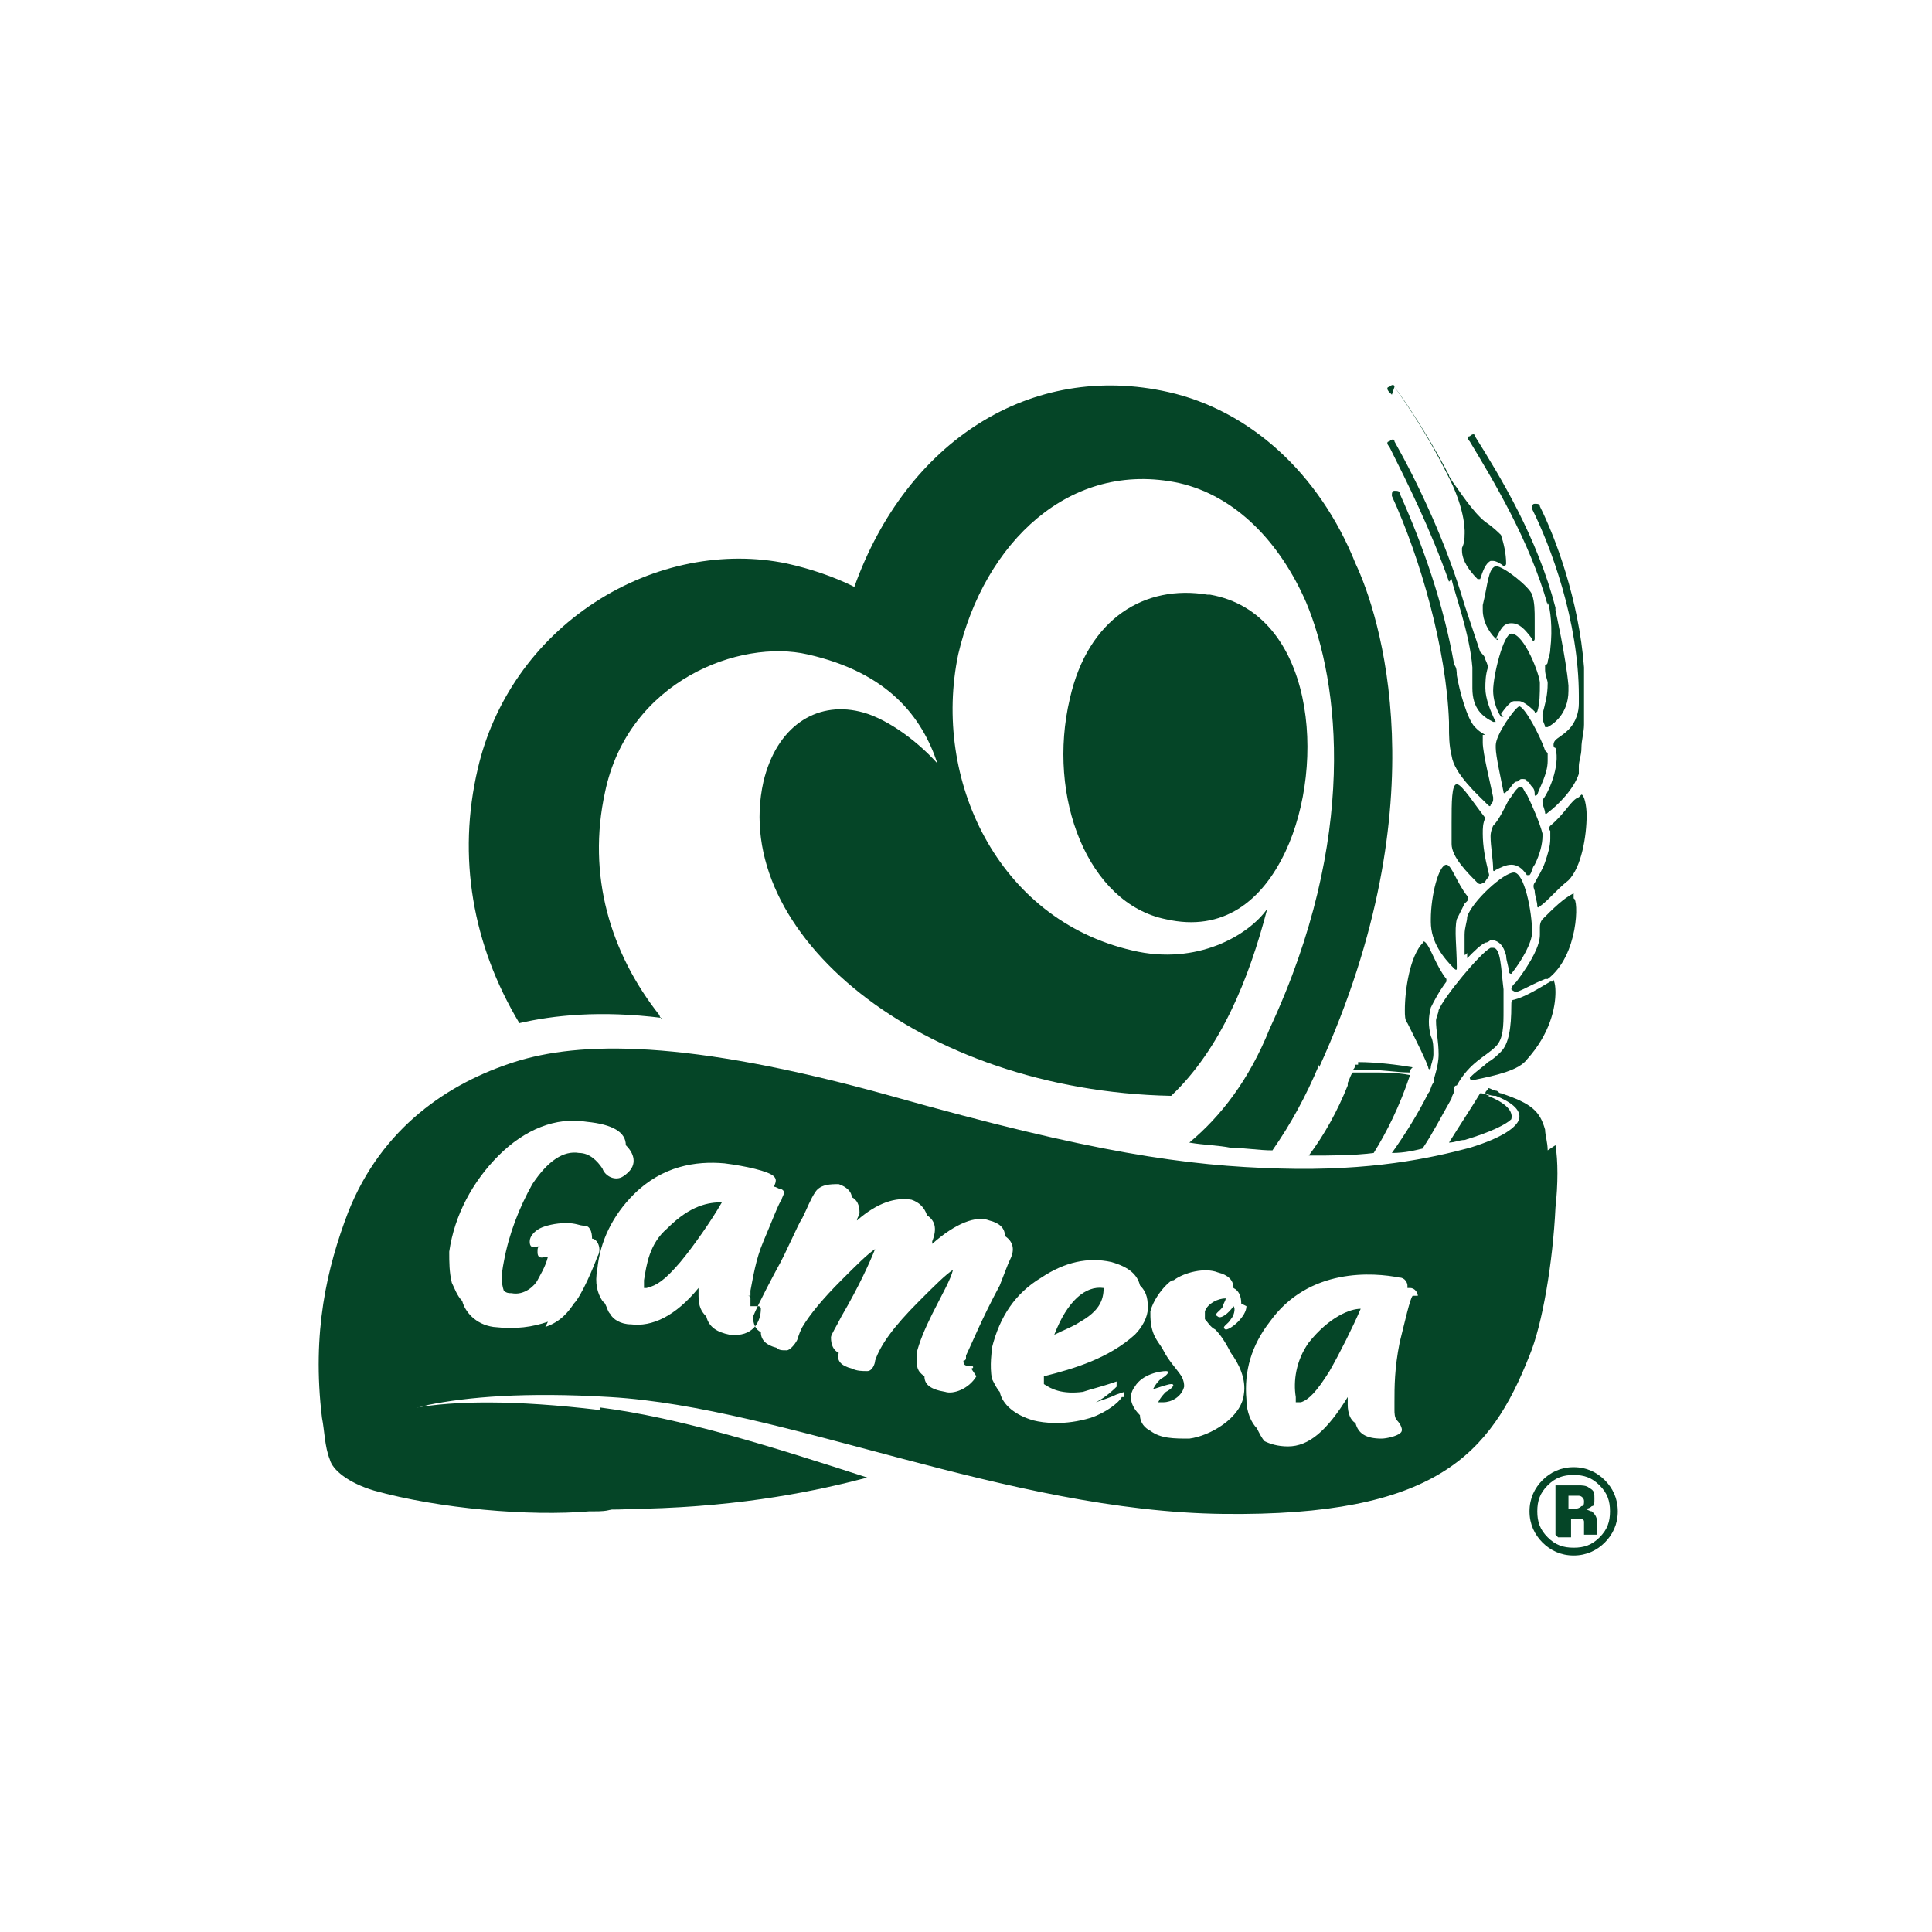
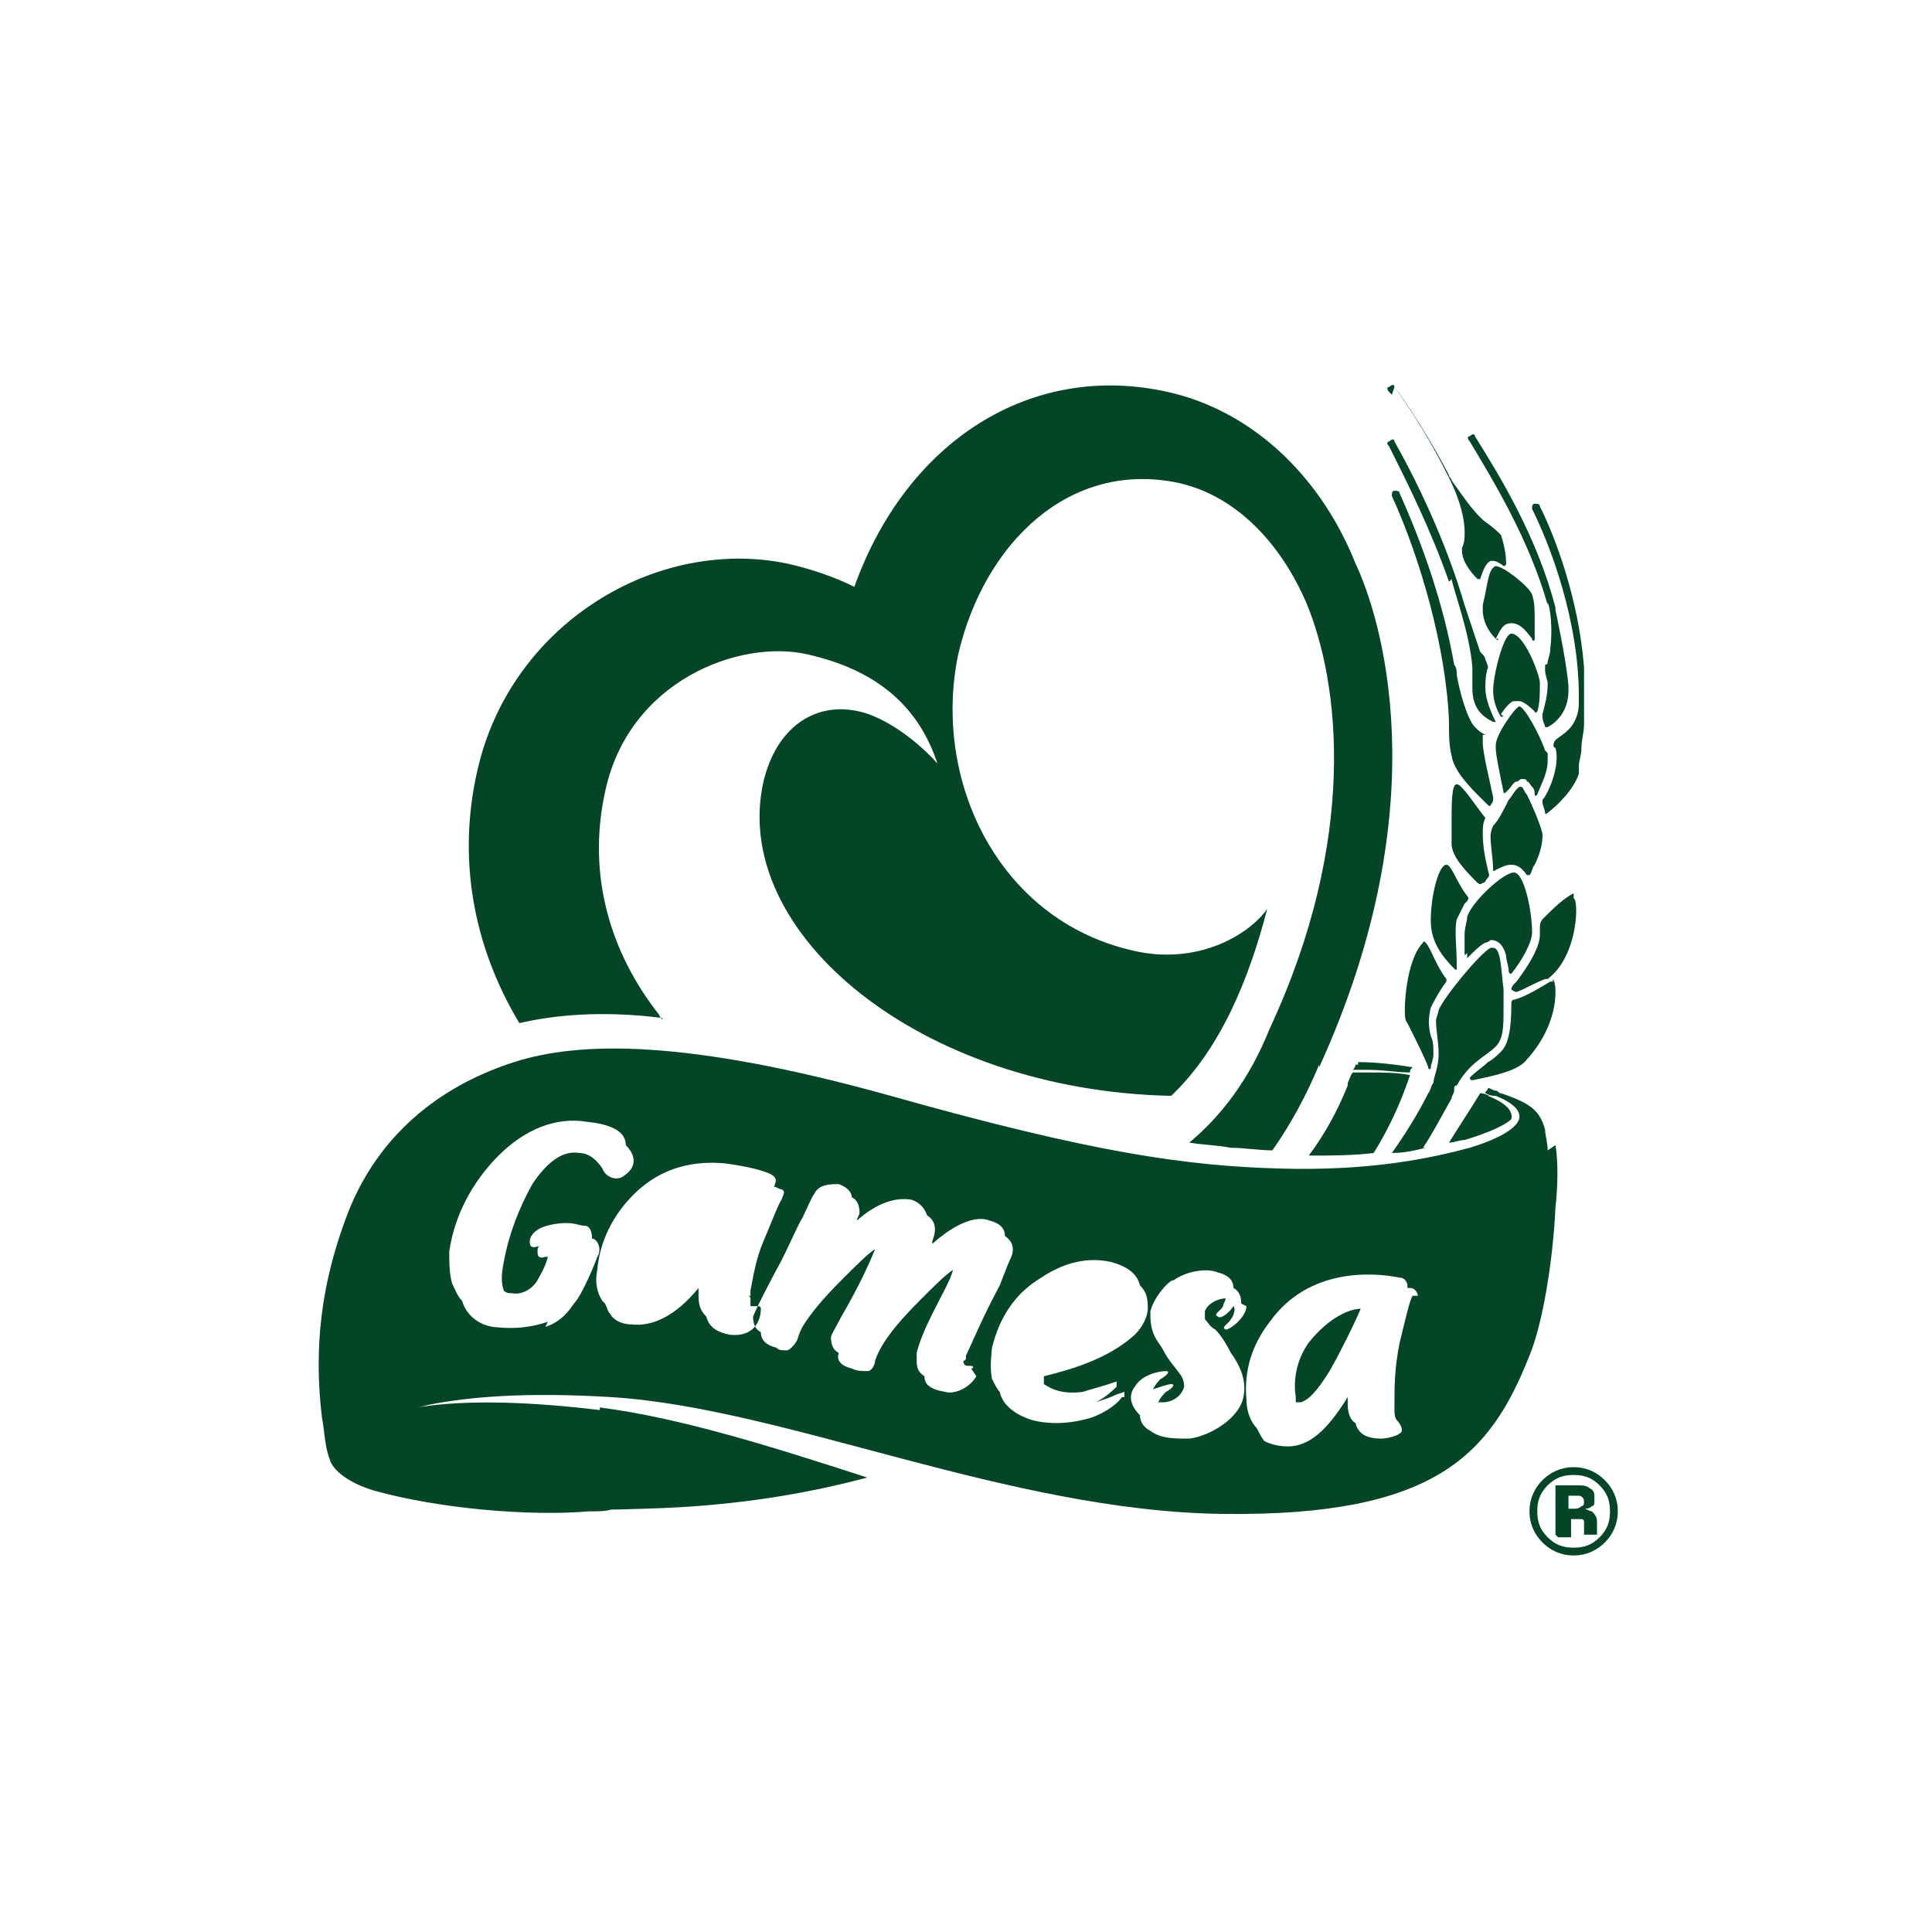
<svg xmlns="http://www.w3.org/2000/svg" xml:space="preserve" width="10.401mm" height="10.401mm" version="1.1" style="shape-rendering:geometricPrecision; text-rendering:geometricPrecision; image-rendering:optimizeQuality; fill-rule:evenodd; clip-rule:evenodd" viewBox="0 0 7.44 7.44">
  <defs>
    <style type="text/css">
   
    .fil1 {fill:none}
    .fil0 {fill:#054527;fill-rule:nonzero}
   
  </style>
  </defs>
  <g id="Capa_x0020_1">
    <g id="_1755434364800">
      <g>
        <path class="fil0" d="M6.08 5.76c-0.01,-0 -0.02,-0 -0.03,-0l-0.01 0 0 0.05 0.02 0c0.01,0 0.02,-0 0.03,-0.01 0.01,-0 0.01,-0.01 0.01,-0.02 0,-0.01 -0.01,-0.02 -0.02,-0.02zm-0.09 0.15l0 -0.19c0.01,0 0.03,0 0.05,0 0.02,0 0.04,0 0.04,0 0.01,0 0.03,0 0.04,0.01 0.02,0.01 0.02,0.02 0.02,0.04 0,0.02 -0,0.03 -0.01,0.03 -0.01,0.01 -0.02,0.01 -0.03,0.01 0.01,0 0.02,0.01 0.03,0.01 0.01,0.01 0.02,0.02 0.02,0.04l0 0.02c0,0 0,0 0,0.01 0,0 0,0 0,0.01l0 0.01 -0.05 0c-0,-0.01 -0,-0.01 -0,-0.03 -0,-0.01 -0,-0.02 -0,-0.02 -0,-0.01 -0.01,-0.01 -0.01,-0.01 -0,-0 -0.01,-0 -0.02,-0l-0.01 -0 -0.01 0 0 0.07 -0.05 0zm-0.03 -0.19c-0.03,0.03 -0.04,0.06 -0.04,0.1 0,0.04 0.01,0.07 0.04,0.1 0.03,0.03 0.06,0.04 0.1,0.04 0.04,0 0.07,-0.01 0.1,-0.04 0.03,-0.03 0.04,-0.06 0.04,-0.1 0,-0.04 -0.01,-0.07 -0.04,-0.1 -0.03,-0.03 -0.06,-0.04 -0.1,-0.04 -0.04,0 -0.07,0.01 -0.1,0.04zm0.22 0.22c-0.03,0.03 -0.07,0.05 -0.12,0.05 -0.05,0 -0.09,-0.02 -0.12,-0.05 -0.03,-0.03 -0.05,-0.07 -0.05,-0.12 0,-0.05 0.02,-0.09 0.05,-0.12 0.03,-0.03 0.07,-0.05 0.12,-0.05 0.05,0 0.09,0.02 0.12,0.05 0.03,0.03 0.05,0.07 0.05,0.12 -0,0.05 -0.02,0.09 -0.05,0.12z" />
-         <path class="fil0" d="M4.65 2.29c-0.24,-0.04 -0.46,0.09 -0.53,0.4 -0.09,0.38 0.07,0.79 0.37,0.85 0.22,0.05 0.37,-0.07 0.46,-0.26 0.16,-0.34 0.11,-0.92 -0.29,-0.99z" />
+         <path class="fil0" d="M4.65 2.29z" />
        <path class="fil0" d="M2.55 3.93c-0,-0.01 -0.01,-0.01 -0.01,-0.02 -0.19,-0.24 -0.28,-0.54 -0.21,-0.86 0.09,-0.43 0.52,-0.59 0.78,-0.53 0.31,0.07 0.44,0.24 0.5,0.42 0,0.01 0.01,0.02 0.01,0.02 -0,0 -0.01,-0.01 -0.01,-0.02 -0.09,-0.1 -0.21,-0.18 -0.3,-0.2 -0.17,-0.04 -0.32,0.06 -0.37,0.27 -0.13,0.58 0.6,1.19 1.57,1.21 0.19,-0.18 0.3,-0.45 0.37,-0.72 -0.07,0.1 -0.27,0.22 -0.52,0.16 -0.52,-0.12 -0.77,-0.66 -0.67,-1.14 0.1,-0.43 0.43,-0.75 0.85,-0.66 0.22,0.05 0.39,0.23 0.49,0.46l-0 -0c0.13,0.31 0.2,0.91 -0.14,1.64l0 -0c-0.08,0.2 -0.19,0.34 -0.31,0.44 0.06,0.01 0.11,0.01 0.16,0.02 0.05,0 0.11,0.01 0.16,0.01 0.07,-0.1 0.13,-0.21 0.18,-0.33 -0,0 -0,0.01 -0,0.01 0.47,-1.03 0.23,-1.75 0.14,-1.94 -0.14,-0.35 -0.41,-0.59 -0.72,-0.66 -0.53,-0.12 -1.01,0.19 -1.21,0.75 -0.08,-0.04 -0.17,-0.07 -0.26,-0.09 -0.24,-0.05 -0.51,0 -0.74,0.15 -0.23,0.15 -0.39,0.38 -0.45,0.64 -0.08,0.34 -0.02,0.68 0.16,0.98 0.13,-0.03 0.31,-0.05 0.55,-0.02z" />
        <path class="fil0" d="M5.23 4.1c-0,-0 -0.01,-0 -0.01,-0l-0 0 -0 0c-0,0.01 -0.01,0.02 -0.01,0.02l0.06 0c0.06,0 0.11,0.01 0.16,0.01 0,-0.01 0,-0.01 0.01,-0.02 -0.06,-0.01 -0.14,-0.02 -0.21,-0.02z" />
        <path class="fil0" d="M5.21 4.13c-0.01,0.01 -0.01,0.02 -0.02,0.04l0 0 -0 0c-0,0 -0,0.01 -0,0.01l-0 -0c-0,0 -0,0 -0,0l-0 -0c-0.04,0.1 -0.09,0.19 -0.15,0.27 0.09,0 0.17,-0 0.25,-0.01 0.05,-0.08 0.1,-0.18 0.14,-0.3 -0.05,-0.01 -0.1,-0.01 -0.16,-0.01l-0.06 -0z" />
        <path class="fil0" d="M5.74 4.22c-0.01,-0 -0.02,-0.01 -0.04,-0.01 -0.03,0.05 -0.07,0.11 -0.12,0.19 0.02,-0 0.04,-0.01 0.06,-0.01 0.1,-0.03 0.16,-0.06 0.18,-0.08 0.01,-0.04 -0.04,-0.07 -0.09,-0.09z" />
        <path class="fil0" d="M5.44 4.99c-0.01,0.01 -0.03,0.1 -0.05,0.18 -0.02,0.1 -0.02,0.17 -0.02,0.23 0,0.01 0,0.02 0,0.03 0,0.01 0,0.03 0.01,0.04 0.01,0.01 0.03,0.04 0.01,0.05 -0.01,0.01 -0.05,0.02 -0.07,0.02 -0.06,0 -0.09,-0.02 -0.1,-0.06 -0.02,-0.01 -0.03,-0.04 -0.03,-0.07l-0 -0.02 0 -0.01c-0.08,0.13 -0.15,0.19 -0.23,0.19 -0.04,0 -0.07,-0.01 -0.09,-0.02 -0.01,-0.01 -0.02,-0.03 -0.03,-0.05 -0.02,-0.02 -0.04,-0.06 -0.04,-0.11 -0.01,-0.11 0.02,-0.21 0.09,-0.3 0.15,-0.21 0.4,-0.19 0.5,-0.17 0.02,0 0.03,0.02 0.03,0.03 -0,0 -0,0.01 -0,0.01 0,0 0.01,0 0.01,0 0.02,0 0.03,0.02 0.03,0.03zm-0.64 0.04c-0,0.04 -0.06,0.09 -0.08,0.09 -0.02,-0.01 0.01,-0.02 0.02,-0.04 0.01,-0.01 0.02,-0.04 0.01,-0.05 -0.02,0.03 -0.05,0.05 -0.06,0.04 -0.02,-0.01 0.01,-0.02 0.02,-0.04 0,-0.01 0.01,-0.02 0.01,-0.03 -0.03,-0 -0.07,0.02 -0.08,0.05 -0,0.01 -0,0.02 0,0.03 0.01,0.01 0.02,0.03 0.04,0.04 0.02,0.02 0.04,0.05 0.06,0.09 0.03,0.04 0.06,0.1 0.05,0.16 -0.01,0.09 -0.13,0.16 -0.21,0.17 -0.06,0 -0.11,-0 -0.15,-0.03 -0.02,-0.01 -0.04,-0.03 -0.04,-0.06 -0.03,-0.03 -0.05,-0.07 -0.02,-0.11 0.03,-0.05 0.1,-0.06 0.12,-0.06 0.02,0 -0,0.02 -0.02,0.03 -0.01,0.01 -0.02,0.02 -0.03,0.04 0.03,-0.01 0.06,-0.02 0.07,-0.02 0.02,0 -0,0.02 -0.02,0.03 -0.01,0.01 -0.02,0.02 -0.03,0.04 0.01,0 0.01,0 0.02,0 0.03,0 0.07,-0.02 0.08,-0.06 0,-0.01 -0,-0.02 -0.01,-0.04 -0.02,-0.03 -0.05,-0.06 -0.07,-0.1 -0.01,-0.02 -0.03,-0.04 -0.04,-0.07l0 -0c-0.01,-0.03 -0.01,-0.05 -0.01,-0.08 0.01,-0.04 0.04,-0.08 0.06,-0.1 0.01,-0.01 0.02,-0.02 0.03,-0.02 0.04,-0.03 0.12,-0.05 0.17,-0.03 0.04,0.01 0.06,0.03 0.06,0.06 0.02,0.01 0.03,0.03 0.03,0.06zm-0.48 0.35c-0.01,0.02 -0.06,0.06 -0.12,0.08 -0.1,0.03 -0.18,0.02 -0.22,0.01 -0.07,-0.02 -0.12,-0.06 -0.13,-0.11 -0.01,-0.01 -0.02,-0.03 -0.03,-0.05 -0.01,-0.05 -0,-0.11 0,-0.12 0.03,-0.12 0.09,-0.21 0.19,-0.27 0.09,-0.06 0.18,-0.08 0.27,-0.06 0.07,0.02 0.1,0.05 0.11,0.09 0.03,0.03 0.03,0.06 0.03,0.09 -0,0.03 -0.02,0.07 -0.05,0.1 -0.1,0.09 -0.23,0.13 -0.35,0.16 0,0 -0,0.01 -0,0.03 0.03,0.02 0.07,0.04 0.15,0.03 0.03,-0.01 0.07,-0.02 0.1,-0.03 0.03,-0.01 0.03,-0.01 0.03,-0.01 0,0 0,0.01 -0,0.02 -0.01,0.01 -0.04,0.04 -0.08,0.06 0.03,-0.01 0.06,-0.02 0.08,-0.03 0.03,-0.01 0.03,-0.01 0.03,-0.01 0,0 0,0.01 -0,0.02zm-0.56 -0.08c-0.03,0.05 -0.09,0.07 -0.12,0.06 -0.06,-0.01 -0.08,-0.03 -0.08,-0.06 -0.03,-0.02 -0.03,-0.04 -0.03,-0.07 0,0 0,-0.02 0,-0.02 0.01,-0.04 0.03,-0.09 0.06,-0.15 0.04,-0.08 0.07,-0.13 0.08,-0.17 -0.03,0.02 -0.07,0.06 -0.13,0.12 -0.1,0.1 -0.15,0.17 -0.17,0.23 -0,0.01 -0.01,0.04 -0.03,0.04 -0.02,0 -0.04,-0 -0.06,-0.01 -0.04,-0.01 -0.06,-0.03 -0.05,-0.06 -0.02,-0.01 -0.03,-0.03 -0.03,-0.06 0,-0.01 0.02,-0.04 0.04,-0.08 0.07,-0.12 0.11,-0.21 0.13,-0.26 -0.03,0.02 -0.07,0.06 -0.13,0.12 -0.07,0.07 -0.12,0.13 -0.15,0.18 -0.01,0.02 -0.01,0.02 -0.02,0.05 -0.01,0.02 -0.03,0.04 -0.04,0.04 -0.02,0 -0.03,-0 -0.04,-0.01 -0.04,-0.01 -0.06,-0.03 -0.06,-0.06 -0.02,-0.01 -0.03,-0.03 -0.03,-0.06 0.02,-0.05 0.09,-0.18 0.09,-0.18 0.04,-0.07 0.08,-0.17 0.1,-0.2 0.02,-0.04 0.03,-0.07 0.05,-0.1 0.02,-0.03 0.06,-0.03 0.09,-0.03 0.03,0.01 0.05,0.03 0.05,0.05 0.02,0.01 0.03,0.03 0.03,0.06 -0,0.01 -0.01,0.02 -0.01,0.03 0.08,-0.07 0.15,-0.09 0.21,-0.08 0.03,0.01 0.05,0.03 0.06,0.06 0.03,0.02 0.04,0.05 0.02,0.1 -0,0 -0,0.01 -0,0.01 0.09,-0.08 0.17,-0.11 0.22,-0.09 0.04,0.01 0.06,0.03 0.06,0.06 0.03,0.02 0.04,0.05 0.02,0.09 -0.01,0.02 -0.02,0.05 -0.04,0.1 -0.07,0.13 -0.11,0.23 -0.13,0.27 0,0 0,0.01 0,0.01 -0,0 -0,0.01 -0.01,0.01 -0,0.02 0.01,0.02 0.03,0.02 0.01,0 0.01,0.01 0,0.01zm-0.88 -0.31c0.01,-0 0.01,0.01 0.01,0.01 0,0.01 -0,0.02 -0,0.03 0.01,0 0.01,0 0.03,0 0.01,-0 0.01,0.01 0.01,0.01 0,0.05 -0.03,0.11 -0.12,0.1 -0.05,-0.01 -0.08,-0.03 -0.09,-0.07 -0.02,-0.02 -0.03,-0.04 -0.03,-0.08l0 -0.02 0 -0.01c-0.09,0.11 -0.18,0.15 -0.26,0.14 -0.04,-0 -0.07,-0.02 -0.08,-0.04 -0.01,-0.01 -0.01,-0.02 -0.02,-0.04 -0,-0 -0.01,-0.01 -0.01,-0.01 -0.02,-0.03 -0.03,-0.07 -0.02,-0.12 0.01,-0.11 0.06,-0.21 0.14,-0.29 0.11,-0.11 0.24,-0.13 0.35,-0.12 0.08,0.01 0.17,0.03 0.19,0.05 0.01,0.01 0.01,0.02 0,0.04 0.01,0 0.02,0.01 0.03,0.01 0.02,0.01 0,0.03 -0,0.04 -0.01,0.01 -0.04,0.09 -0.07,0.16 -0.03,0.07 -0.04,0.14 -0.05,0.19 -0,0.01 -0,0.01 -0,0.02 0,0 0.01,0 0.01,-0zm-0.77 0.1c-0.06,0.02 -0.12,0.03 -0.21,0.02 -0.07,-0.01 -0.11,-0.06 -0.12,-0.1 -0.02,-0.02 -0.03,-0.05 -0.04,-0.07 -0.01,-0.04 -0.01,-0.08 -0.01,-0.12 0.02,-0.14 0.09,-0.27 0.19,-0.37 0.1,-0.1 0.22,-0.15 0.34,-0.13 0.1,0.01 0.15,0.04 0.15,0.09 0.02,0.02 0.03,0.04 0.03,0.06 -0,0.02 -0.01,0.04 -0.04,0.06 -0.03,0.02 -0.07,-0 -0.08,-0.03 -0.02,-0.03 -0.05,-0.06 -0.09,-0.06 -0.06,-0.01 -0.12,0.03 -0.18,0.12 -0.05,0.09 -0.09,0.19 -0.11,0.3 -0.01,0.05 -0.01,0.08 -0,0.11 0.01,0.01 0.02,0.01 0.03,0.01 0.05,0.01 0.09,-0.03 0.1,-0.05 0.01,-0.02 0.03,-0.05 0.04,-0.09 -0,0 -0.01,0 -0.01,0 -0.03,0.01 -0.03,-0.01 -0.03,-0.02 0,-0.01 0,-0.02 0.01,-0.02 -0,0 -0.01,0 -0.01,0 -0.03,0.01 -0.03,-0.01 -0.03,-0.02 0,-0.02 0.02,-0.04 0.04,-0.05 0.02,-0.01 0.06,-0.02 0.1,-0.02 0.04,0 0.05,0.01 0.07,0.01 0.02,0 0.03,0.02 0.03,0.05 0.02,0 0.04,0.04 0.02,0.07 -0.01,0.03 -0.06,0.15 -0.09,0.18 -0.02,0.03 -0.05,0.07 -0.11,0.09zm3.85 -0.66c-0,-0.03 -0.01,-0.06 -0.01,-0.08 -0.02,-0.07 -0.05,-0.1 -0.17,-0.14 -0,-0 -0,-0 -0,-0 -0.01,-0 -0.01,-0.01 -0.02,-0.01 -0.01,-0 -0.02,-0.01 -0.03,-0.01 -0,0.01 -0.01,0.01 -0.01,0.02 0.02,0.01 0.03,0.01 0.04,0.01 0.05,0.02 0.1,0.05 0.09,0.09 0,-0 0,-0 0,-0 -0.01,0.03 -0.06,0.07 -0.19,0.11 -0.15,0.04 -0.38,0.09 -0.73,0.08 -0.36,-0.01 -0.72,-0.06 -1.5,-0.28 -0.79,-0.22 -1.2,-0.21 -1.45,-0.13 -0.25,0.08 -0.51,0.25 -0.64,0.58 -0.08,0.21 -0.14,0.46 -0.1,0.79 0.01,0.05 0.01,0.11 0.03,0.16 0.01,0.04 0.07,0.09 0.17,0.12 0.25,0.07 0.6,0.1 0.83,0.08l0.02 0c0.02,-0 0.05,-0 0.07,-0.01 -0.38,-0 -0.67,-0.05 -0.84,-0.09 -0.06,-0.01 -0.2,-0.07 -0.14,-0.17 0.03,-0.05 0.11,-0.1 0.27,-0.14 0.15,-0.03 0.37,-0.05 0.7,-0.03 0.67,0.04 1.53,0.44 2.36,0.45 0.82,0.01 1.03,-0.23 1.18,-0.61 0.05,-0.12 0.09,-0.36 0.1,-0.57 0.01,-0.09 0.01,-0.18 0,-0.24z" />
        <path class="fil0" d="M5.12 5.28c0.04,-0.07 0.09,-0.17 0.12,-0.24 -0.04,0 -0.12,0.03 -0.2,0.13 -0.05,0.07 -0.06,0.15 -0.05,0.21 0,0.01 0,0.01 0,0.02 0.01,0 0.01,0 0.02,-0 0.03,-0.01 0.06,-0.04 0.11,-0.12z" />
-         <path class="fil0" d="M2.78 4.63c-0.05,-0 -0.12,0.01 -0.21,0.1 -0.07,0.06 -0.08,0.14 -0.09,0.2 -0,0.01 -0,0.02 0,0.03 0,0 0.01,0 0.01,-0 0.04,-0.01 0.07,-0.03 0.13,-0.1 0.05,-0.06 0.12,-0.16 0.16,-0.23z" />
-         <path class="fil0" d="M4.16 5.09c0.07,-0.04 0.09,-0.08 0.09,-0.13 0,-0 0,-0 0,-0 -0,-0 -0,-0 -0,-0 -0.07,-0.01 -0.14,0.05 -0.19,0.18 0.04,-0.02 0.07,-0.03 0.1,-0.05z" />
        <path class="fil0" d="M2.31 5.43c-0.67,-0.08 -0.9,0.02 -0.97,0.11 -0.06,0.09 0.07,0.16 0.13,0.18 0.09,0.03 0.22,0.06 0.38,0.08 0.16,0.01 0.37,0.02 0.63,0.01 0.39,-0.01 0.67,-0.07 0.86,-0.12 -0.37,-0.12 -0.72,-0.23 -1.03,-0.27z" />
        <path class="fil0" d="M5.65 3.47c0.01,-0.01 0,-0.02 0,-0.02 -0.04,-0.05 -0.06,-0.12 -0.08,-0.12 -0.03,0 -0.06,0.12 -0.06,0.21 0,0 0,0.01 0,0.01 0,0.08 0.05,0.14 0.09,0.18 0,0 0.01,0.01 0.01,0 0,-0 0,-0 0,-0 0,-0 0,-0.01 0,-0.01 -0,-0.07 -0.01,-0.14 0,-0.18 0.01,-0.02 0.02,-0.04 0.03,-0.06z" />
        <path class="fil0" d="M5.72 3.15c-0.04,-0.05 -0.09,-0.13 -0.11,-0.13l-0 0c-0.02,0 -0.02,0.07 -0.02,0.15 0,0.03 0,0.06 0,0.08 0,0.05 0.06,0.11 0.1,0.15 0,0 0.01,0.01 0.02,-0 0.01,-0 0.01,-0.01 0.02,-0.02 0.01,-0.01 0,-0.02 0,-0.03 -0.01,-0.04 -0.02,-0.09 -0.02,-0.14 0,-0.02 0,-0.04 0.01,-0.06 0,-0.01 -0,-0.01 -0,-0.02z" />
        <path class="fil0" d="M5.76 2.46c0.02,-0.04 0.03,-0.06 0.06,-0.06 0.03,0 0.05,0.02 0.08,0.06 0,0.01 0.01,0.01 0.01,-0 0,-0.02 0,-0.05 0,-0.07 0,-0.04 -0,-0.07 -0.01,-0.1 -0.01,-0.03 -0.11,-0.11 -0.14,-0.11l-0 0c-0.03,0.01 -0.03,0.07 -0.05,0.15 -0,0.01 -0,0.01 -0,0.02 0,0.04 0.02,0.08 0.05,0.11 0,0 0.01,0.01 0.01,0z" />
        <path class="fil0" d="M5.78 2.75c0.02,-0.03 0.04,-0.05 0.05,-0.05 0.01,-0 0.01,-0 0.02,-0 0.01,0 0.03,0.01 0.06,0.04 0,0.01 0.01,0 0.01,0 0.01,-0.03 0.01,-0.07 0.01,-0.11 0,-0.03 -0.06,-0.19 -0.11,-0.19 -0.03,0 -0.07,0.16 -0.07,0.22 0,0.03 0.01,0.07 0.03,0.1 0,0 0.01,0 0.01,0z" />
        <path class="fil0" d="M5.95 2.89c-0.02,-0.06 -0.08,-0.17 -0.1,-0.17l-0 0c-0.02,0.01 -0.09,0.11 -0.09,0.15l-0 0.01c0,0.03 0.02,0.12 0.03,0.17 0,0.01 0.01,0 0.01,0 0,-0 0.01,-0.01 0.01,-0.01 0.01,-0.01 0.02,-0.03 0.03,-0.03 0.01,-0 0.01,-0.01 0.02,-0.01 0.01,0 0.02,0 0.02,0.01 0.01,0 0.01,0.01 0.02,0.02 0.01,0.01 0.01,0.02 0.01,0.03 0,0 0,0.01 0.01,-0 0.01,-0.03 0.04,-0.08 0.04,-0.13 0,-0.01 -0,-0.02 -0,-0.03z" />
-         <path class="fil0" d="M6.08 3.07l-0 0c-0.03,0.01 -0.05,0.06 -0.11,0.11 -0,0 -0.01,0.01 -0,0.02 0,0.01 0,0.02 0,0.03 -0,0.03 -0.01,0.06 -0.02,0.09 -0.01,0.03 -0.03,0.06 -0.04,0.08 -0.01,0.01 -0,0.03 -0,0.03 0,0.02 0.01,0.04 0.01,0.06 0,0 0,0.01 0.01,0 0.03,-0.02 0.06,-0.06 0.11,-0.1 0.05,-0.05 0.07,-0.17 0.07,-0.25 0,-0.04 -0.01,-0.08 -0.02,-0.08z" />
        <path class="fil0" d="M5.94 3.23c0,-0.01 -0,-0.02 -0,-0.02 -0.01,-0.04 -0.04,-0.11 -0.06,-0.15 -0.01,-0.01 -0.01,-0.02 -0.02,-0.03 0,0 -0.01,-0 -0.01,0 -0,0 -0.01,0.01 -0.01,0.01 -0.01,0.01 -0.02,0.03 -0.03,0.04 -0.02,0.04 -0.04,0.08 -0.06,0.1 -0,0 -0.01,0.02 -0.01,0.04 -0,0.04 0.01,0.09 0.01,0.13 0,0 0,0.01 0.01,0 0.02,-0.01 0.04,-0.02 0.06,-0.02 0.02,0 0.04,0.01 0.06,0.04 0,0 0.01,0 0.01,0 0.01,-0.01 0.01,-0.03 0.02,-0.04 0.02,-0.04 0.03,-0.08 0.03,-0.11z" />
        <path class="fil0" d="M6.06 3.44l0 0 -0 0c-0.04,0.02 -0.08,0.06 -0.12,0.1 -0,0 -0.01,0.01 -0.01,0.03 0,0.01 0,0.02 0,0.03 0,0.04 -0.03,0.1 -0.09,0.18 -0,0 -0.01,0.01 -0.01,0.01 -0,0 -0.01,0.01 -0.01,0.02 0,0 0.01,0.01 0.02,0.01 0.03,-0.01 0.06,-0.03 0.11,-0.05l0 -0 0 -0 0 -0 0.01 -0 0 -0 0 -0 0 -0c0.12,-0.09 0.12,-0.31 0.1,-0.31z" />
        <path class="fil0" d="M5.65 3.69c0.03,-0.03 0.05,-0.05 0.07,-0.06 0.01,-0 0.02,-0.01 0.02,-0.01 0.03,0 0.05,0.02 0.06,0.06 0,0.02 0.01,0.04 0.01,0.06 0,0 0,0.01 0.01,0.01 0.04,-0.05 0.08,-0.12 0.08,-0.16 0,-0.08 -0.03,-0.23 -0.07,-0.23 -0.04,0 -0.16,0.11 -0.18,0.17 -0,0.02 -0.01,0.04 -0.01,0.07 0,0.02 0,0.05 0,0.07 -0,0.01 0,0.01 0.01,0z" />
        <path class="fil0" d="M5.72 2.83c-0.02,-0.01 -0.03,-0.02 -0.04,-0.03 -0.03,-0.03 -0.06,-0.14 -0.07,-0.2 -0,-0.01 -0,-0.03 -0.01,-0.04 -0,-0 -0,-0 -0,-0l-0 0c-0.04,-0.23 -0.12,-0.46 -0.21,-0.66 -0,-0.01 -0.01,-0.01 -0.02,-0.01 -0.01,0 -0.01,0.01 -0.01,0.02 0.11,0.24 0.21,0.59 0.22,0.87 -0,0 0,0.01 0,0.02 0,0.03 0,0.07 0.01,0.11 0.01,0.07 0.1,0.15 0.14,0.19 0,0 0.01,0.01 0.01,0 0,-0 0.01,-0.01 0.01,-0.02 0,-0.01 0,-0.01 0,-0.01 -0.01,-0.05 -0.04,-0.17 -0.04,-0.21 0,-0.01 0,-0.03 -0,-0.03z" />
        <path class="fil0" d="M5.59 2.23c0.01,0.05 0.07,0.21 0.08,0.34 0,0.03 0,0.05 0,0.08 0,0.08 0.04,0.11 0.08,0.13 0,0 0.01,0 0.01,-0 -0.02,-0.04 -0.04,-0.09 -0.04,-0.13 0,-0.02 0,-0.05 0.01,-0.08 0,-0.01 -0.01,-0.03 -0.01,-0.03 -0,-0.01 -0.01,-0.02 -0.02,-0.03 -0.02,-0.06 -0.06,-0.18 -0.06,-0.18l0 0c-0.07,-0.24 -0.18,-0.47 -0.27,-0.63 -0,-0.01 -0.01,-0.01 -0.02,-0 -0.01,0 -0.01,0.01 -0,0.02 0.07,0.14 0.16,0.32 0.23,0.52z" />
        <path class="fil0" d="M5.96 2.32c0.01,0.02 0.02,0.1 0.01,0.18 -0,0.02 -0.01,0.04 -0.01,0.05 -0,0 -0,0.01 -0.01,0.01 -0,0 -0,0.01 -0,0.02 0,0.02 0.01,0.04 0.01,0.05 0,0.05 -0.01,0.08 -0.02,0.12 -0,0 0,0.01 0,0.01 0,0.02 0.01,0.03 0.01,0.04 0,0 0.01,0 0.01,0 0.02,-0.01 0.08,-0.05 0.08,-0.14 0,-0.01 -0,-0.02 -0,-0.02 -0.01,-0.11 -0.05,-0.29 -0.05,-0.29 -0,-0 -0,-0.01 -0,-0.01 -0.07,-0.27 -0.21,-0.5 -0.31,-0.66 -0,-0.01 -0.01,-0.01 -0.02,-0 -0.01,0 -0.01,0.01 -0,0.02 0.09,0.15 0.23,0.38 0.3,0.63z" />
        <path class="fil0" d="M5.37 1.49c0.02,0.03 0.11,0.15 0.2,0.33 0.08,0.15 0.07,0.24 0.07,0.24 -0,0.01 -0,0.03 -0.01,0.05 -0,0 -0,0.01 -0,0.01 -0,0.04 0.03,0.08 0.06,0.11 0,0 0.01,0 0.01,-0 0.01,-0.03 0.02,-0.06 0.04,-0.07 0,0 -0,0 -0,0l0 -0c-0,0 -0,0 -0,0 0,-0 0.01,-0 0.01,-0 0.01,0 0.03,0.01 0.04,0.02 0,0 0.01,0 0.01,-0.01 0,-0.04 -0.01,-0.08 -0.02,-0.11 -0.01,-0.01 -0.03,-0.03 -0.06,-0.05l0 -0c-0.05,-0.04 -0.1,-0.12 -0.13,-0.16 -0,-0.01 -0.01,-0.01 -0.01,-0.02 -0,-0 -0,-0 -0,-0l-0 0c-0.11,-0.21 -0.21,-0.34 -0.21,-0.34 -0,-0.01 -0.01,-0.01 -0.02,-0 -0.01,0 -0.01,0.01 -0,0.02 -0,0 0,0 0.01,0.01z" />
        <path class="fil0" d="M6.1 2.69c0,-0 0,-0.01 0,-0.01 0,-0.03 -0,-0.07 -0,-0.1 -0,-0 -0,-0.01 -0,-0.01l0 0c-0.02,-0.26 -0.11,-0.5 -0.17,-0.62 -0,-0.01 -0.01,-0.01 -0.02,-0.01 -0.01,0 -0.01,0.01 -0.01,0.02 0.07,0.14 0.18,0.43 0.18,0.72 0,0.01 -0,0.02 -0,0.03 -0,0.03 -0.01,0.07 -0.04,0.1 -0.02,0.02 -0.04,0.03 -0.05,0.04 -0.01,0.01 -0.01,0.03 -0,0.03 0.02,0.07 -0.03,0.18 -0.05,0.2 -0,0 -0,0 -0,0.01 0,0.01 0.01,0.03 0.01,0.04 0,0 0,0.01 0.01,0 0.04,-0.03 0.1,-0.09 0.12,-0.15l0 0c0,-0 0,-0.01 0,-0.01 0,-0 0,-0 0,-0.01 0,-0 0,-0 0,-0.01 0,-0.02 0.01,-0.04 0.01,-0.07 0,-0.03 0.01,-0.06 0.01,-0.09 0,-0 -0,-0 -0,-0 0,-0.04 0,-0.08 0,-0.12z" />
        <path class="fil0" d="M5.57 3.78c0,-0 0,-0.01 0,-0.01 -0.04,-0.05 -0.06,-0.12 -0.08,-0.14 -0.01,-0.01 -0.01,-0 -0.01,-0 -0.05,0.05 -0.07,0.18 -0.07,0.26 0,0.02 0,0.04 0.01,0.05 0.04,0.08 0.07,0.14 0.08,0.17 0,0.01 0.01,0.01 0.01,0 0,-0.01 0.01,-0.03 0.01,-0.05 0,-0.03 -0,-0.05 -0.01,-0.07 -0.01,-0.04 -0.01,-0.07 0,-0.11 0.01,-0.02 0.03,-0.06 0.06,-0.1z" />
        <path class="fil0" d="M5.98 3.78c-0,-0 -0.01,0 -0.01,0 -0.05,0.03 -0.1,0.06 -0.14,0.07 -0.01,0 -0.01,0.01 -0.01,0.02 0,0.09 -0.01,0.15 -0.04,0.18 -0.01,0.01 -0.03,0.03 -0.05,0.04 -0.02,0.02 -0.04,0.03 -0.07,0.06 -0,0 -0,0.01 0.01,0.01 0.1,-0.02 0.18,-0.04 0.21,-0.08 0.09,-0.1 0.11,-0.2 0.11,-0.26 -0,-0.04 -0.01,-0.05 -0.01,-0.05z" />
        <path class="fil0" d="M5.48 4.42c0.04,-0.06 0.07,-0.12 0.11,-0.19 0,-0.01 0.01,-0.02 0.01,-0.03l0 0c0,-0 0,-0.01 0,-0.01 0,-0 0,-0.01 0.01,-0.01 0.05,-0.09 0.11,-0.11 0.15,-0.15 0.03,-0.03 0.03,-0.08 0.03,-0.14 0,-0.03 -0,-0.06 -0,-0.08 -0.01,-0.08 -0.01,-0.16 -0.04,-0.16 -0,0 -0.01,0 -0.01,0 -0.04,0.02 -0.18,0.19 -0.2,0.24 -0,0.01 -0.01,0.03 -0.01,0.04 0,0.04 0.01,0.08 0.01,0.13 0,0.05 -0.02,0.09 -0.02,0.11 -0.01,0.01 -0.01,0.03 -0.02,0.04 -0.04,0.08 -0.09,0.16 -0.14,0.23 0.05,-0 0.09,-0.01 0.13,-0.02z" />
      </g>
      <circle class="fil1" cx="3.72" cy="3.72" r="3.72" />
    </g>
  </g>
</svg>